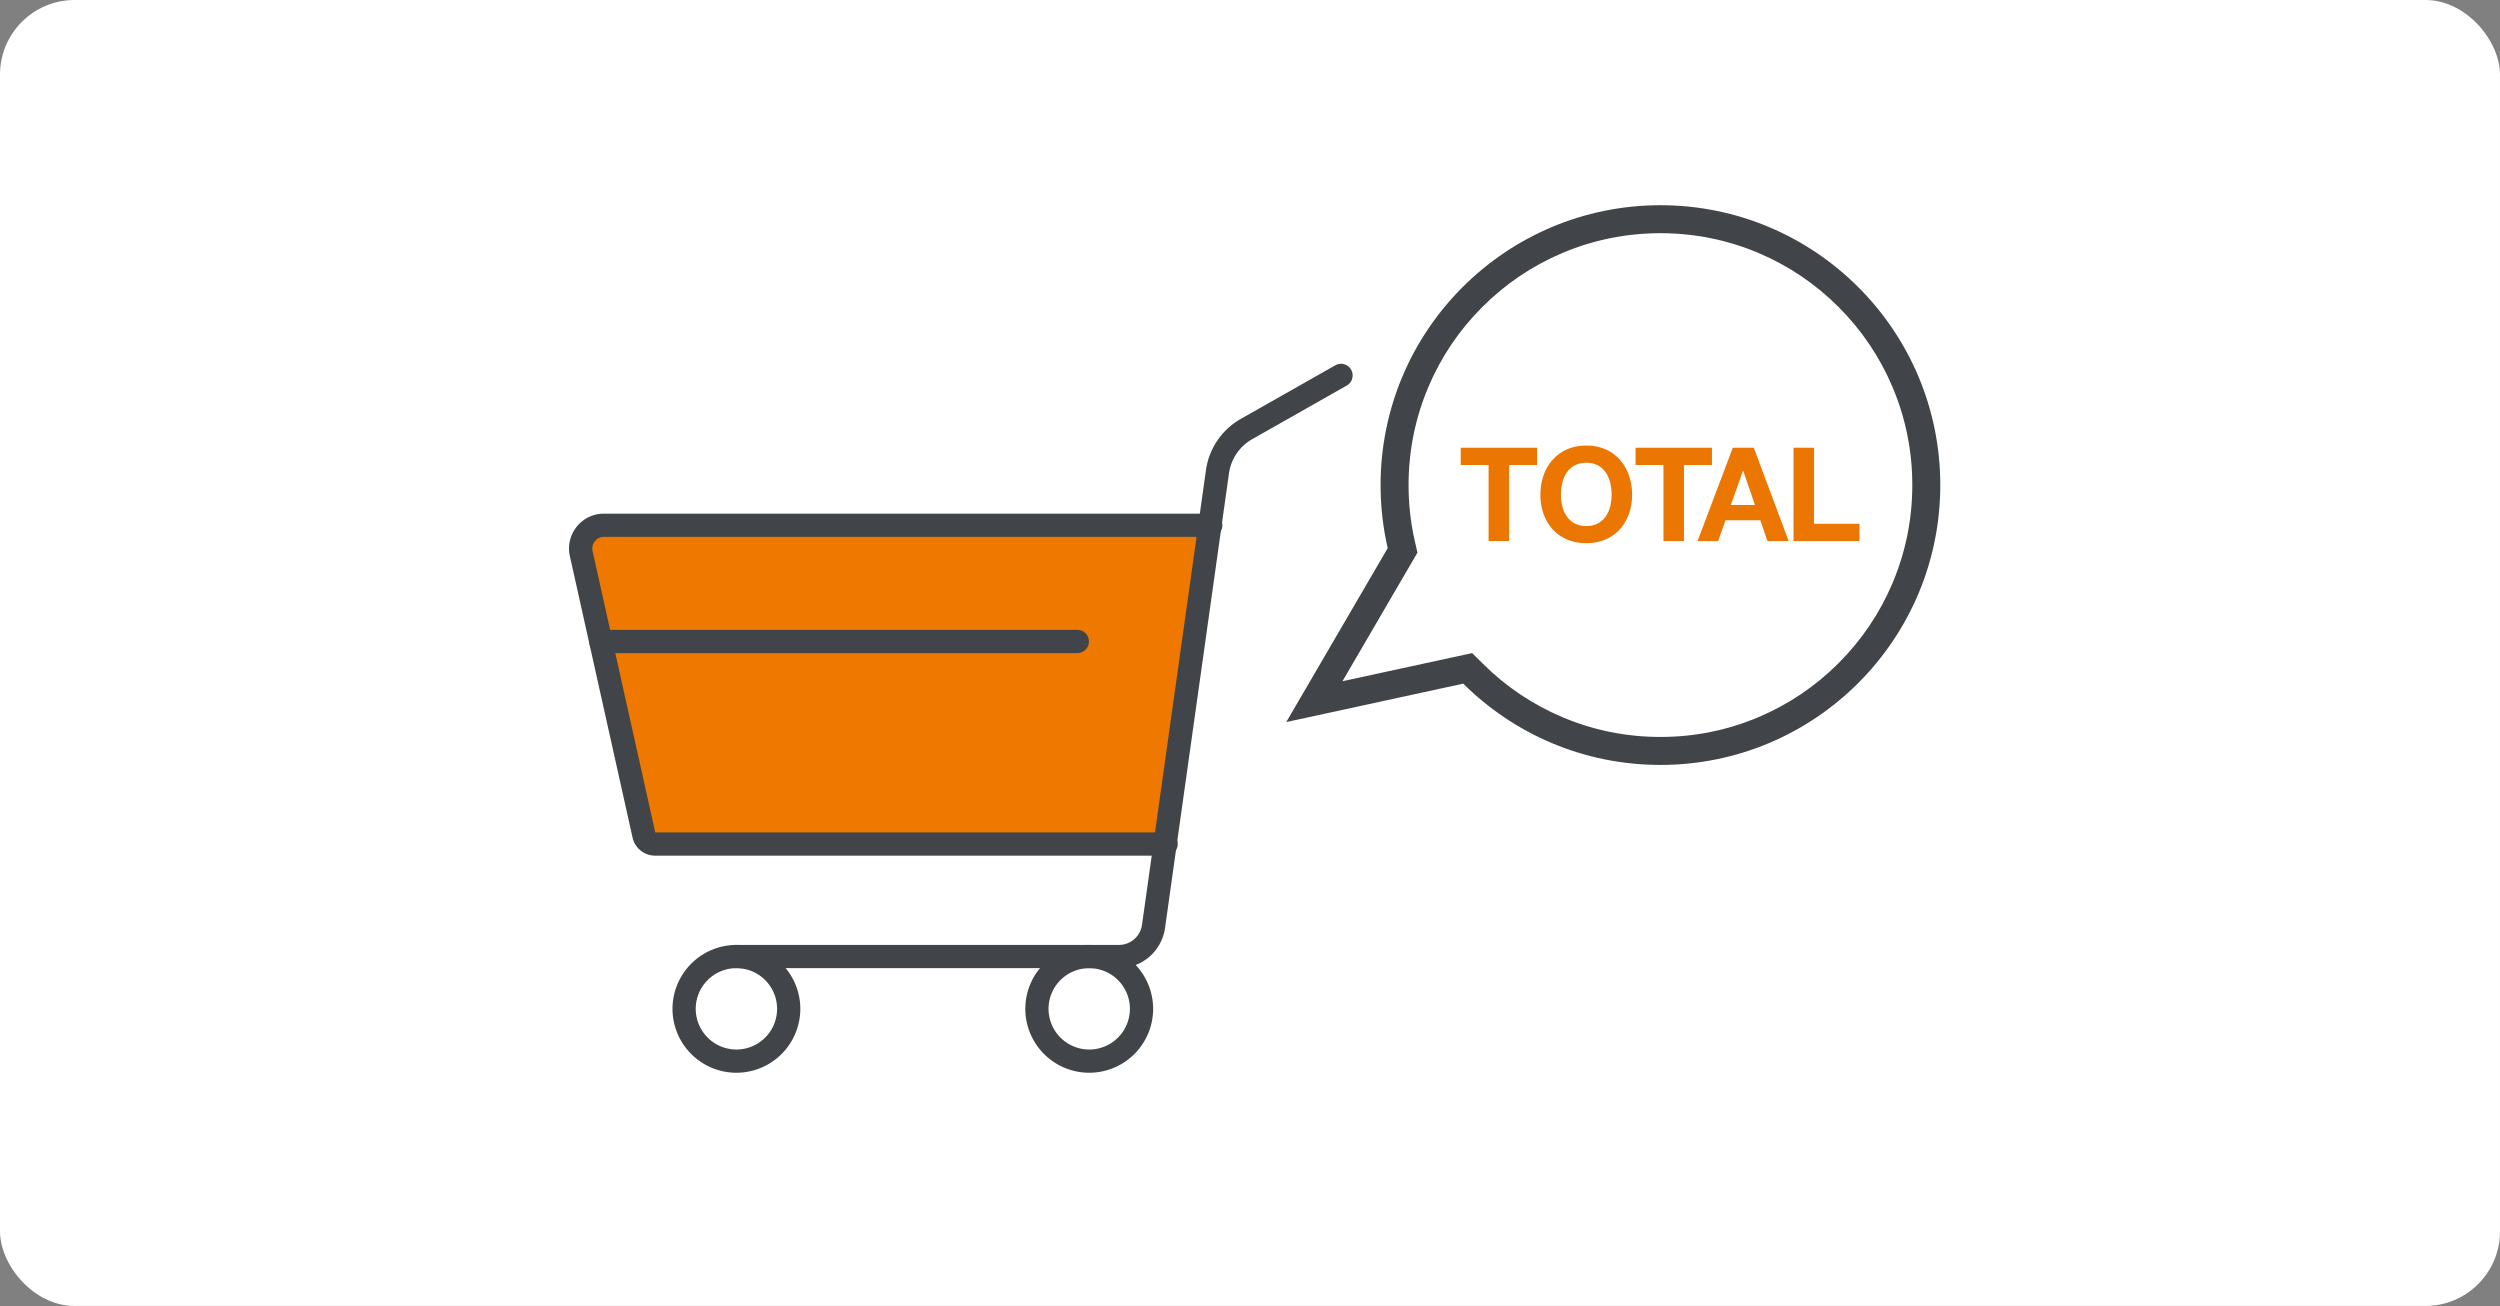
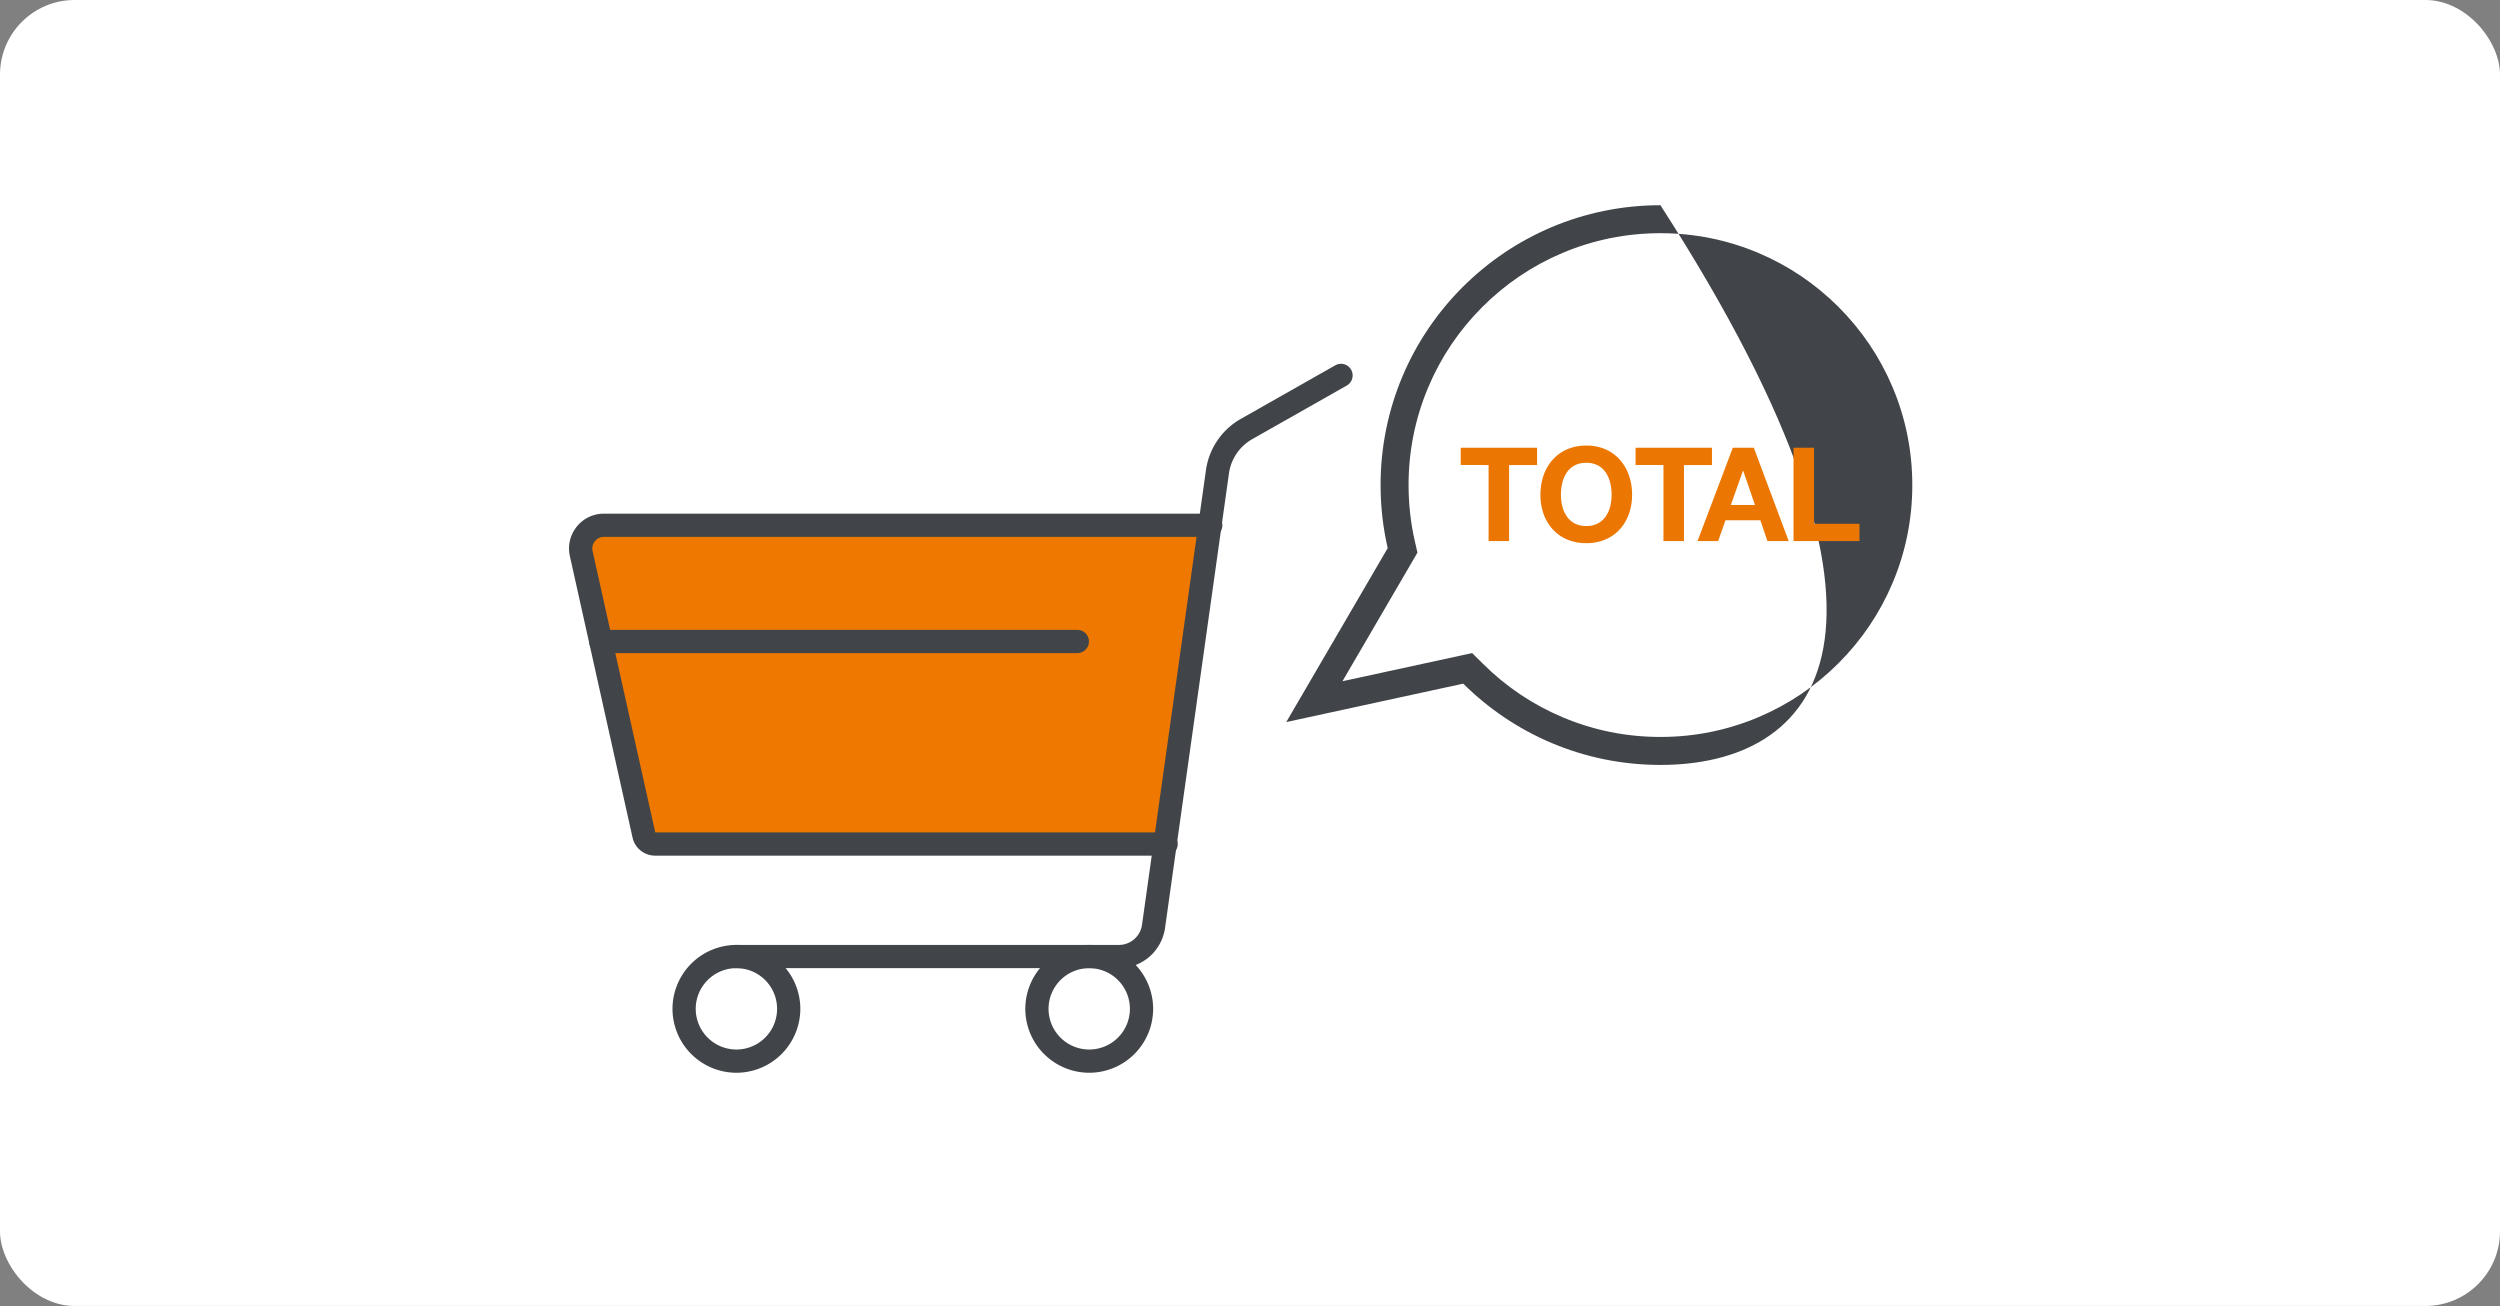
<svg xmlns="http://www.w3.org/2000/svg" width="268" height="140" viewBox="0 0 268 140">
  <rect x="0" y="0" width="268" height="140" fill="#808080" stroke="none" />
  <g transform="translate(-222 -4029)">
    <rect width="268" height="140" rx="8" transform="translate(222 4029)" fill="#fff" />
    <g transform="translate(-777 3370)">
      <g transform="translate(1222.293 467.865)">
        <g transform="translate(-162.293 246.198)">
          <path d="M-93.748,244.028H-158.8a2.493,2.493,0,0,0-2.432,3.034l6.715,30.162a1.246,1.246,0,0,0,1.216.974h54.766" transform="translate(162.539 -242.782)" fill="#ee7800" />
          <path d="M-98.289,279.69h-54.766a2.476,2.476,0,0,1-2.432-1.95l-6.717-30.161a3.725,3.725,0,0,1,.733-3.151,3.721,3.721,0,0,1,2.917-1.4H-93.5a1.246,1.246,0,0,1,1.246,1.246A1.245,1.245,0,0,1-93.5,245.52h-65.052a1.24,1.24,0,0,0-.972.467,1.244,1.244,0,0,0-.245,1.049l6.718,30.162h54.765a1.245,1.245,0,0,1,1.246,1.246A1.245,1.245,0,0,1-98.289,279.69Z" transform="translate(162.293 -243.028)" fill="#414549" />
        </g>
        <path d="M-108.232,255.52h-51.082a1.246,1.246,0,0,1-1.246-1.246,1.246,1.246,0,0,1,1.246-1.246h51.082a1.246,1.246,0,0,1,1.246,1.246A1.245,1.245,0,0,1-108.232,255.52Z" transform="translate(0.426 5.629)" fill="#414549" />
        <g transform="translate(-113.38 292.43)">
-           <circle cx="5.607" cy="5.607" r="5.607" transform="translate(1.246 1.246)" fill="#fff" />
          <path d="M-116.122,293.84a6.861,6.861,0,0,1-6.852-6.852,6.861,6.861,0,0,1,6.852-6.852,6.861,6.861,0,0,1,6.852,6.852A6.861,6.861,0,0,1-116.122,293.84Zm0-11.213a4.366,4.366,0,0,0-4.361,4.361,4.367,4.367,0,0,0,4.361,4.361,4.366,4.366,0,0,0,4.361-4.361A4.365,4.365,0,0,0-116.122,282.627Z" transform="translate(122.974 -280.135)" fill="#414549" />
        </g>
        <g transform="translate(-151.202 292.43)">
-           <circle cx="5.607" cy="5.607" r="5.607" transform="translate(1.247 1.246)" fill="#fff" />
          <path d="M-146.539,293.84a6.861,6.861,0,0,1-6.852-6.852,6.861,6.861,0,0,1,6.852-6.852,6.861,6.861,0,0,1,6.852,6.852A6.861,6.861,0,0,1-146.539,293.84Zm0-11.213a4.366,4.366,0,0,0-4.361,4.361,4.367,4.367,0,0,0,4.361,4.361,4.366,4.366,0,0,0,4.361-4.361A4.365,4.365,0,0,0-146.539,282.627Z" transform="translate(153.391 -280.135)" fill="#414549" />
        </g>
        <path d="M-106.529,294.922h-41.116a1.246,1.246,0,0,1-1.246-1.246,1.246,1.246,0,0,1,1.246-1.246h41.116a2.5,2.5,0,0,0,2.468-2.144l6.86-48.774a7.523,7.523,0,0,1,3.714-5.462l10.145-5.752a1.245,1.245,0,0,1,1.7.47,1.247,1.247,0,0,1-.47,1.7l-10.145,5.752a5.016,5.016,0,0,0-2.476,3.641l-6.86,48.774A5.005,5.005,0,0,1-106.529,294.922Z" transform="translate(3.189 0)" fill="#414549" />
      </g>
      <g transform="translate(-653.115 -11261)" fill="#fff">
        <path d="M 1830.113 12000.501 C 1826.282 12000.501 1822.565 11999.754 1819.066 11998.281 C 1815.686 11996.858 1812.646 11994.82 1810.031 11992.223 L 1809.452 11991.648 L 1808.655 11991.821 L 1793.014 11995.218 L 1802.173 11979.514 L 1802.472 11979 L 1802.339 11978.421 C 1801.857 11976.329 1801.613 11974.169 1801.613 11972 C 1801.613 11968.151 1802.366 11964.419 1803.852 11960.906 C 1805.287 11957.513 1807.342 11954.465 1809.96 11951.847 C 1812.578 11949.229 1815.626 11947.174 1819.02 11945.738 C 1822.532 11944.252 1826.265 11943.499 1830.113 11943.499 C 1833.962 11943.499 1837.694 11944.252 1841.207 11945.738 C 1844.6 11947.174 1847.649 11949.229 1850.266 11951.847 C 1852.884 11954.465 1854.94 11957.513 1856.375 11960.906 C 1857.861 11964.419 1858.614 11968.151 1858.614 11972 C 1858.614 11975.849 1857.861 11979.581 1856.375 11983.094 C 1854.94 11986.487 1852.884 11989.535 1850.266 11992.153 C 1847.649 11994.771 1844.6 11996.826 1841.207 11998.262 C 1837.694 11999.748 1833.962 12000.501 1830.113 12000.501 Z" stroke="none" />
-         <path d="M 1830.113 11999.001 C 1833.76 11999.001 1837.296 11998.287 1840.623 11996.88 C 1843.837 11995.521 1846.725 11993.573 1849.206 11991.093 C 1851.686 11988.612 1853.634 11985.725 1854.993 11982.509 C 1856.4 11979.183 1857.114 11975.646 1857.114 11972 C 1857.114 11968.354 1856.4 11964.817 1854.993 11961.491 C 1853.634 11958.275 1851.686 11955.388 1849.206 11952.907 C 1846.725 11950.427 1843.837 11948.479 1840.623 11947.12 C 1837.296 11945.713 1833.76 11944.999 1830.113 11944.999 C 1826.467 11944.999 1822.931 11945.713 1819.604 11947.12 C 1816.389 11948.479 1813.501 11950.427 1811.021 11952.907 C 1808.54 11955.388 1806.593 11958.275 1805.233 11961.491 C 1803.826 11964.817 1803.113 11968.354 1803.113 11972 C 1803.113 11974.056 1803.344 11976.103 1803.8 11978.085 L 1804.067 11979.243 L 1796.027 11993.028 L 1809.931 11990.01 L 1811.088 11991.158 C 1813.565 11993.62 1816.446 11995.551 1819.648 11996.899 C 1822.962 11998.294 1826.483 11999.001 1830.113 11999.001 M 1830.113 12002.001 C 1821.866 12002.001 1814.397 11998.674 1808.974 11993.287 L 1790.001 11997.407 L 1800.877 11978.758 C 1800.377 11976.586 1800.113 11974.324 1800.113 11972 C 1800.113 11955.431 1813.544 11941.999 1830.113 11941.999 C 1846.683 11941.999 1860.114 11955.431 1860.114 11972 C 1860.114 11988.569 1846.683 12002.001 1830.113 12002.001 Z" stroke="none" fill="#414549" />
+         <path d="M 1830.113 11999.001 C 1833.76 11999.001 1837.296 11998.287 1840.623 11996.88 C 1843.837 11995.521 1846.725 11993.573 1849.206 11991.093 C 1851.686 11988.612 1853.634 11985.725 1854.993 11982.509 C 1856.4 11979.183 1857.114 11975.646 1857.114 11972 C 1857.114 11968.354 1856.4 11964.817 1854.993 11961.491 C 1853.634 11958.275 1851.686 11955.388 1849.206 11952.907 C 1846.725 11950.427 1843.837 11948.479 1840.623 11947.12 C 1837.296 11945.713 1833.76 11944.999 1830.113 11944.999 C 1826.467 11944.999 1822.931 11945.713 1819.604 11947.12 C 1816.389 11948.479 1813.501 11950.427 1811.021 11952.907 C 1808.54 11955.388 1806.593 11958.275 1805.233 11961.491 C 1803.826 11964.817 1803.113 11968.354 1803.113 11972 C 1803.113 11974.056 1803.344 11976.103 1803.8 11978.085 L 1804.067 11979.243 L 1796.027 11993.028 L 1809.931 11990.01 L 1811.088 11991.158 C 1813.565 11993.62 1816.446 11995.551 1819.648 11996.899 C 1822.962 11998.294 1826.483 11999.001 1830.113 11999.001 M 1830.113 12002.001 C 1821.866 12002.001 1814.397 11998.674 1808.974 11993.287 L 1790.001 11997.407 L 1800.877 11978.758 C 1800.377 11976.586 1800.113 11974.324 1800.113 11972 C 1800.113 11955.431 1813.544 11941.999 1830.113 11941.999 C 1860.114 11988.569 1846.683 12002.001 1830.113 12002.001 Z" stroke="none" fill="#414549" />
      </g>
      <path d="M-18.424-8.148V0h2.2V-8.148h3V-10h-8.19v1.848Zm7.756,3.192a5.47,5.47,0,0,1,.147-1.274,3.374,3.374,0,0,1,.469-1.1,2.379,2.379,0,0,1,.84-.77,2.566,2.566,0,0,1,1.26-.287,2.566,2.566,0,0,1,1.26.287,2.379,2.379,0,0,1,.84.77,3.374,3.374,0,0,1,.469,1.1,5.47,5.47,0,0,1,.147,1.274,5.088,5.088,0,0,1-.147,1.225A3.311,3.311,0,0,1-5.852-2.66a2.4,2.4,0,0,1-.84.763,2.566,2.566,0,0,1-1.26.287A2.566,2.566,0,0,1-9.212-1.9a2.4,2.4,0,0,1-.84-.763,3.311,3.311,0,0,1-.469-1.071A5.088,5.088,0,0,1-10.668-4.956Zm-2.2,0a6.037,6.037,0,0,0,.336,2.037,4.865,4.865,0,0,0,.966,1.645,4.425,4.425,0,0,0,1.547,1.1,5.126,5.126,0,0,0,2.065.4,5.113,5.113,0,0,0,2.072-.4,4.44,4.44,0,0,0,1.54-1.1,4.865,4.865,0,0,0,.966-1.645,6.037,6.037,0,0,0,.336-2.037,6.246,6.246,0,0,0-.336-2.079A4.994,4.994,0,0,0-4.34-8.708a4.433,4.433,0,0,0-1.54-1.12,5.036,5.036,0,0,0-2.072-.406,5.049,5.049,0,0,0-2.065.406,4.417,4.417,0,0,0-1.547,1.12,4.994,4.994,0,0,0-.966,1.673A6.246,6.246,0,0,0-12.866-4.956ZM.322-8.148V0h2.2V-8.148h3V-10h-8.19v1.848ZM7.546-3.864l1.3-3.668h.028l1.26,3.668ZM7.756-10,3.976,0H6.188l.784-2.226H10.71L11.466,0h2.282L10.01-10Zm6.51,0V0h7.07V-1.848H16.464V-10Z" transform="translate(1177 717)" fill="#eb7702" />
    </g>
  </g>
</svg>